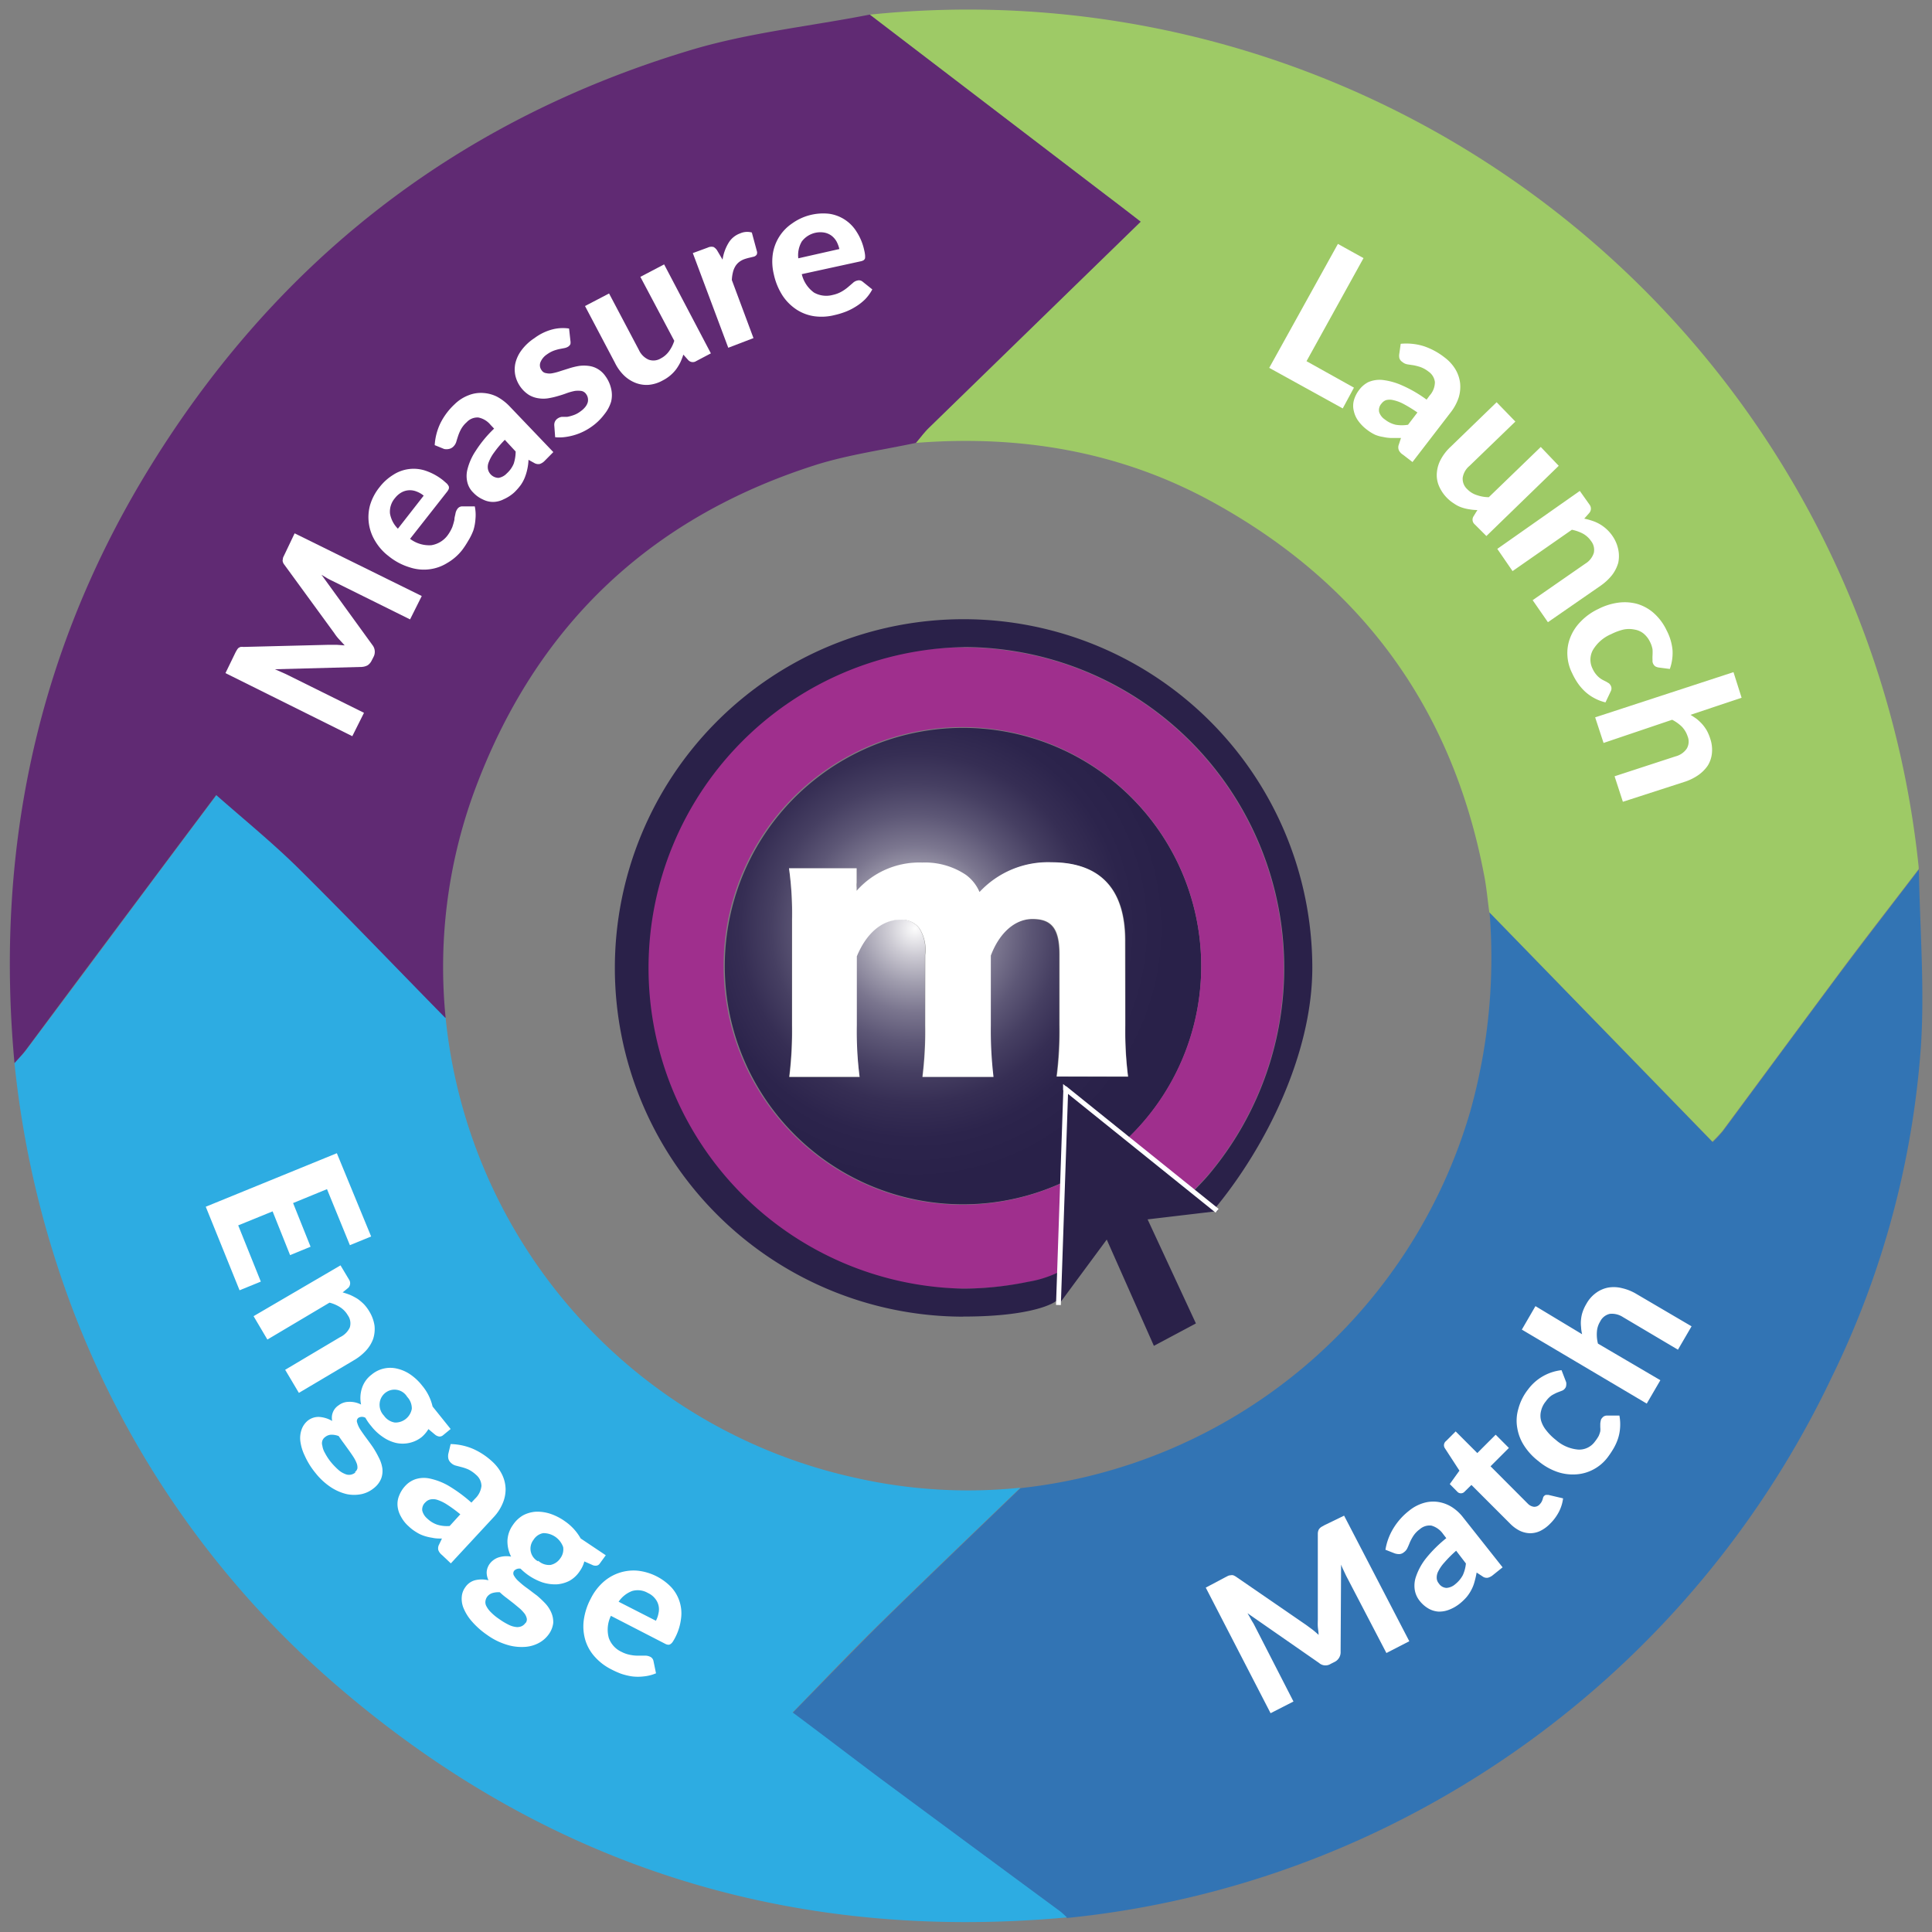
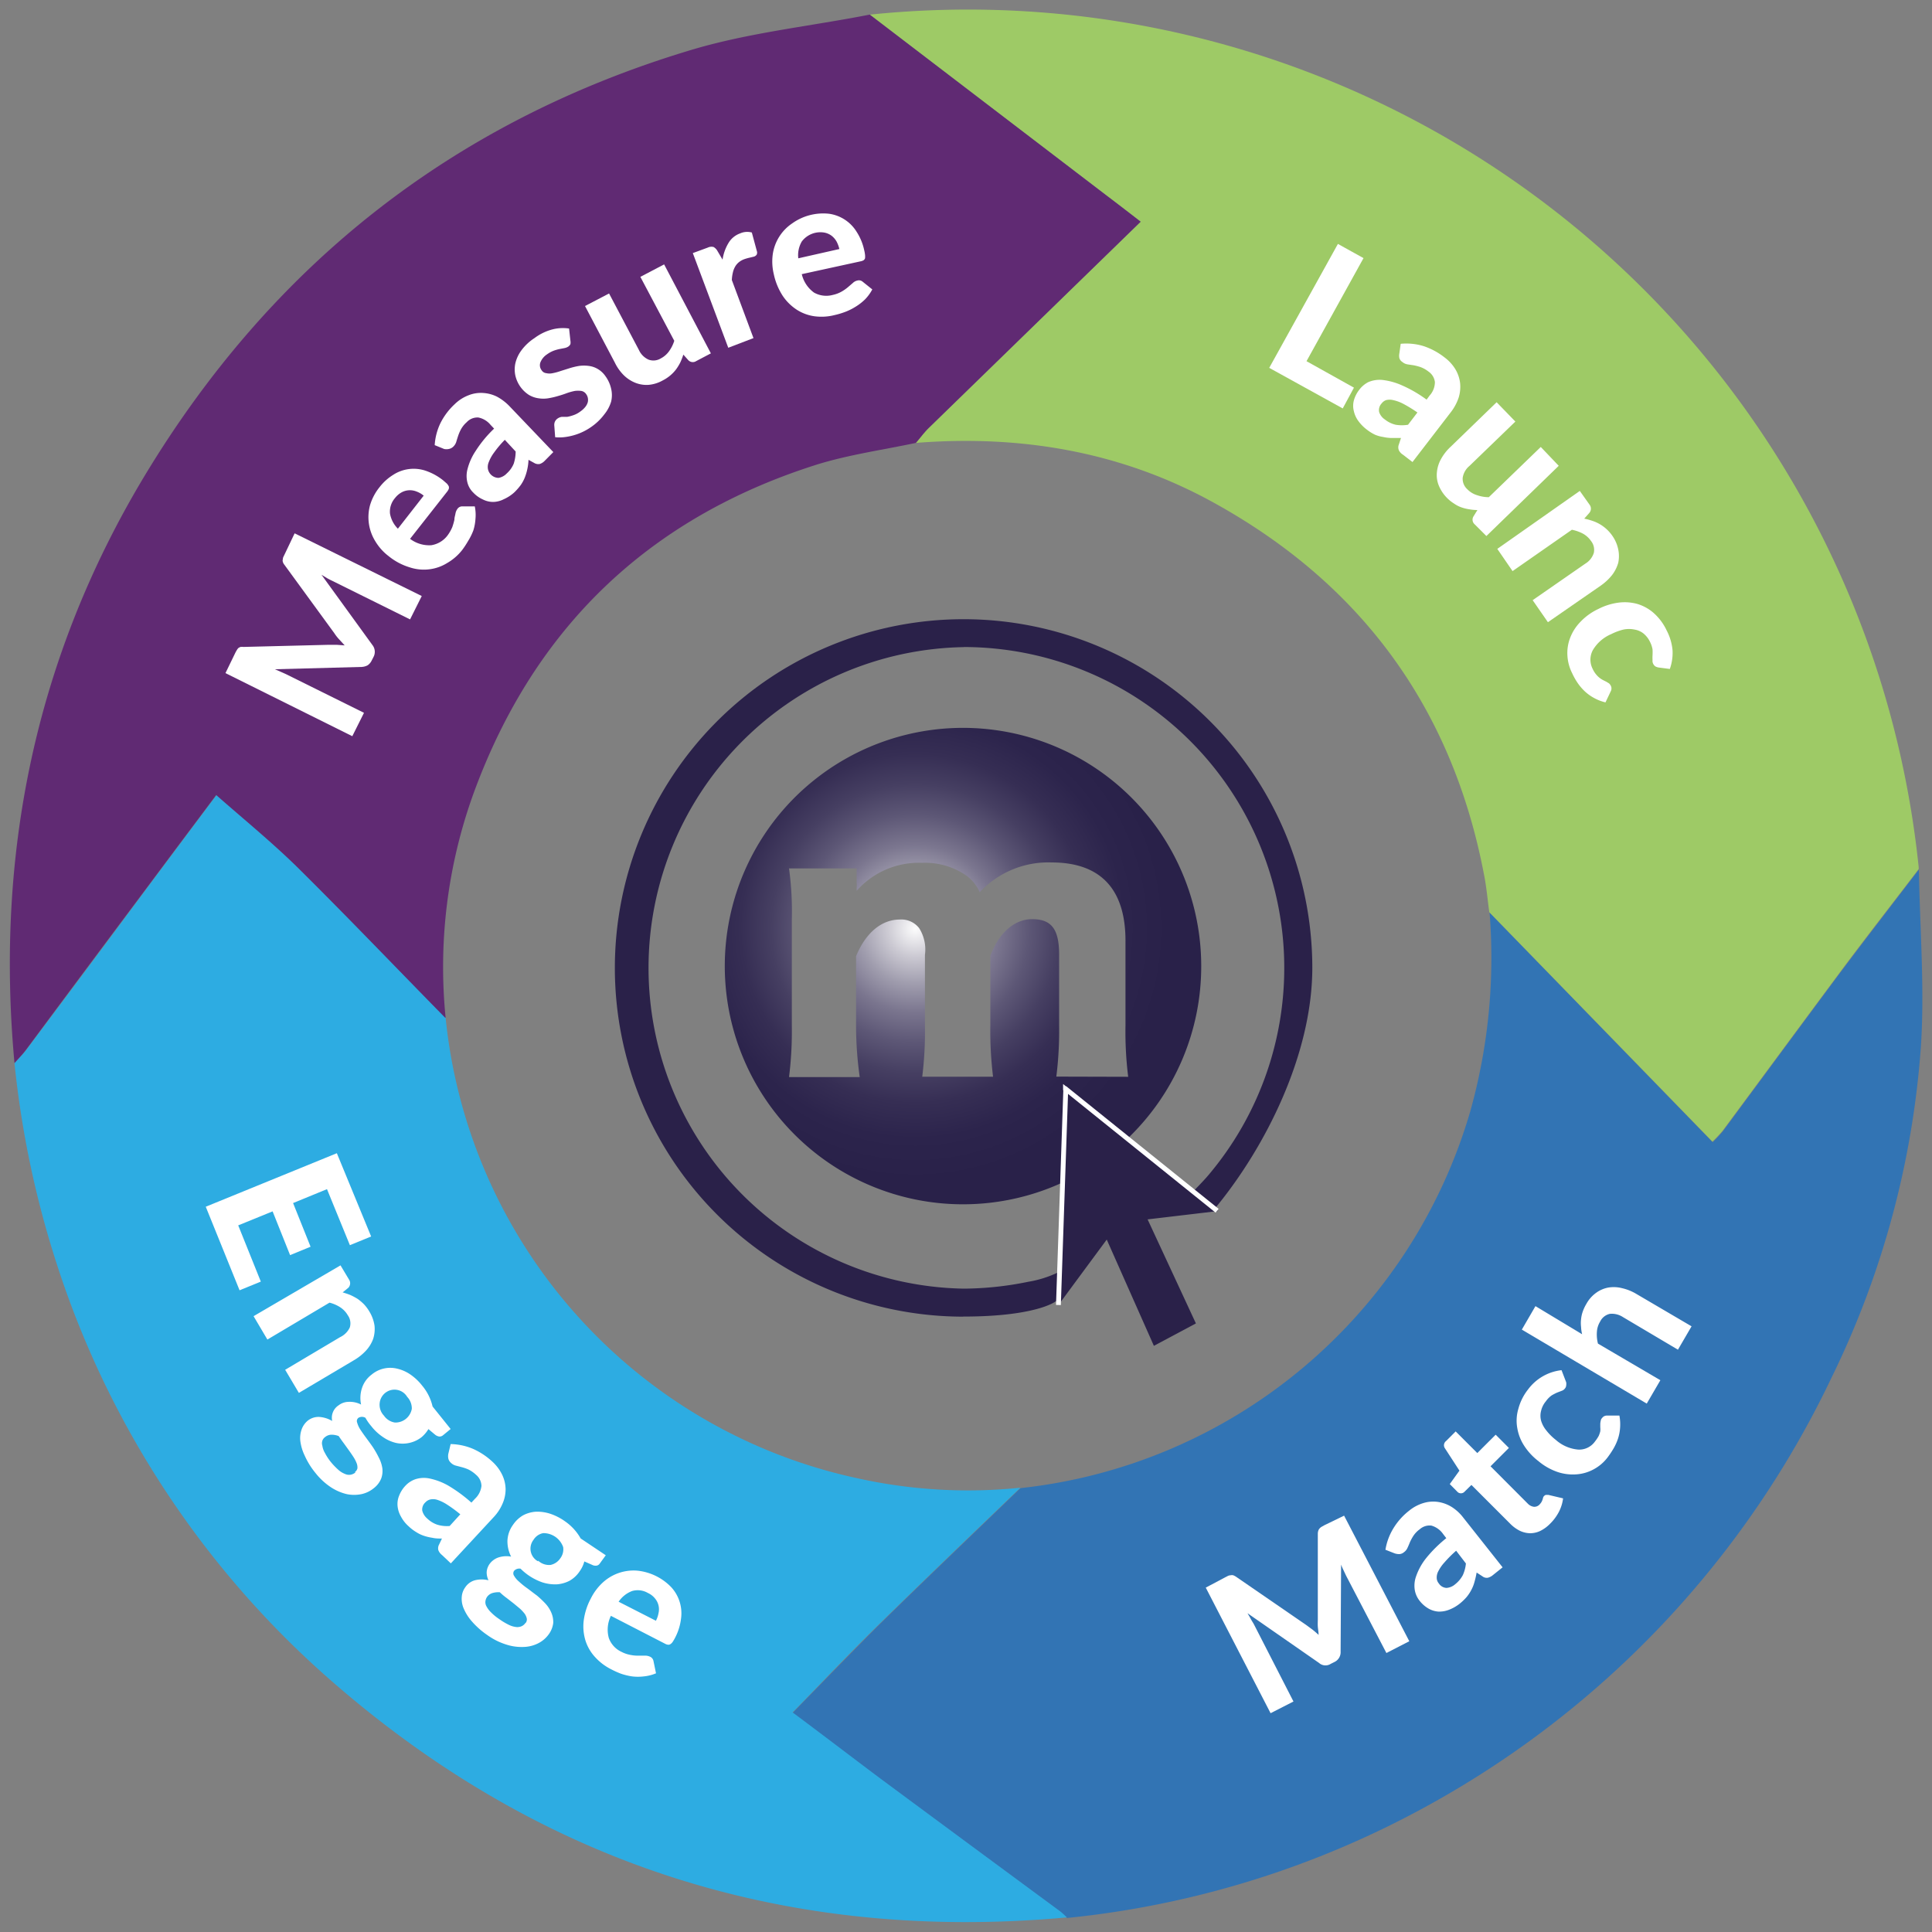
<svg xmlns="http://www.w3.org/2000/svg" id="Layer_1" data-name="Layer 1" viewBox="0 0 200 200">
  <rect x="0" y="0" width="200" height="200" fill="#808080" stroke="none" />
  <defs>
    <style>.cls-1{fill:url(#radial-gradient);}.cls-2{fill:#9f2f8d;}.cls-3{fill:#fff;}.cls-4{fill:#2a2149;}.cls-5{fill:#3274b4;}.cls-6{fill:#9eca66;}.cls-7{fill:#2dace2;}.cls-8{fill:#602a73;}.cls-9{fill:#2babe2;}.cls-10{fill:#622a74;}</style>
    <radialGradient id="radial-gradient" cx="-400.9" cy="340.86" r="0.6" gradientTransform="matrix(43.6, 0, 0, -43.6, 17574.06, 14957.66)" gradientUnits="userSpaceOnUse">
      <stop offset="0" stop-color="#fff" />
      <stop offset="0" stop-color="#fdfdfd" />
      <stop offset="0.11" stop-color="#cccad3" />
      <stop offset="0.22" stop-color="#a09dae" />
      <stop offset="0.33" stop-color="#7b768f" />
      <stop offset="0.45" stop-color="#5d5776" />
      <stop offset="0.57" stop-color="#463f62" />
      <stop offset="0.69" stop-color="#362e54" />
      <stop offset="0.83" stop-color="#2c244c" />
      <stop offset="1" stop-color="#292149" />
    </radialGradient>
  </defs>
  <path class="cls-1" d="M124.35,100A24.66,24.66,0,1,0,110,122.41l.32-9.69,6.4,5.15A24.64,24.64,0,0,0,124.35,100Zm-15,11.45a38.15,38.15,0,0,0,.29-5.34V98.84c0-2.66-.79-3.69-2.8-3.69-1.82,0-3.44,1.42-4.32,3.79v7.2a39.35,39.35,0,0,0,.28,5.32H95.47a38.21,38.21,0,0,0,.28-5.35V98.85a4.14,4.14,0,0,0-.6-2.77,2.33,2.33,0,0,0-2-.89c-1.91,0-3.54,1.39-4.53,3.79v7.17A38.29,38.29,0,0,0,89,111.5H81.68a38.3,38.3,0,0,0,.29-5.35V95.25a33,33,0,0,0-.29-5.35h7v1.49a2.11,2.11,0,0,1,0,.5v.33a8.57,8.57,0,0,1,6.77-2.9,7.52,7.52,0,0,1,4.53,1.28,4.32,4.32,0,0,1,1.44,1.76,9.72,9.72,0,0,1,7.44-3.08c5.07,0,7.65,2.76,7.65,8.11v8.76a37.86,37.86,0,0,0,.28,5.32Z" />
-   <path class="cls-2" d="M99.72,133.4a33.48,33.48,0,0,0,6.7-.68,11,11,0,0,0,2.86-.86c.25-.13.27-.07.41-.25l.29-9.17a24.72,24.72,0,1,1,6.72-4.57l6.78,5.46c.35-.36,1-1.06,1.47-1.57A33.19,33.19,0,1,0,99.72,133.4Z" />
-   <path class="cls-3" d="M116.46,97.37c0-5.35-2.58-8.11-7.64-8.11a9.68,9.68,0,0,0-7.42,3.08A4.29,4.29,0,0,0,100,90.57a7.59,7.59,0,0,0-4.53-1.28,8.65,8.65,0,0,0-6.79,2.92v-.35a2.7,2.7,0,0,1,0-.49V89.88h-7A34.08,34.08,0,0,1,82,95.22v10.9a39.79,39.79,0,0,1-.28,5.35h7.26a38.21,38.21,0,0,1-.28-5.35V99c1-2.42,2.62-3.79,4.53-3.79a2.3,2.3,0,0,1,1.95.89,4.12,4.12,0,0,1,.6,2.76v7.27a38.37,38.37,0,0,1-.28,5.35h7.35a41.14,41.14,0,0,1-.28-5.32V98.92c.89-2.37,2.52-3.79,4.32-3.79,2,0,2.8,1,2.8,3.69v7.27a36.75,36.75,0,0,1-.29,5.35h7.37a37.73,37.73,0,0,1-.29-5.31Z" />
  <path class="cls-4" d="M99.72,136.29c7.44,0,9.48-1.52,9.48-1.52l.37-.22v.54l5-6.77,4.88,11L123.8,137l-5-10.77,7.27-.86-.47-.37c.15,0,.24,0,.25,0,5.16-6.27,10-15.86,10-24.83A36.1,36.1,0,1,0,99.72,136.3Zm0-69.31A33.22,33.22,0,0,1,125,121.76c-.44.51-1.13,1.21-1.47,1.57l-6.79-5.46-6.41-5.16L110,122.4l-.29,9.18c-.15.18-.17.12-.42.25a11.43,11.43,0,0,1-2.85.86,34,34,0,0,1-6.67.71,33.21,33.21,0,0,1,0-66.41Z" />
  <rect class="cls-3" x="98.74" y="123.65" width="22.42" height="0.5" transform="translate(-17.62 229.56) rotate(-88.05)" />
  <rect class="cls-3" x="117.86" y="108.86" width="0.5" height="20.25" transform="translate(-48.64 136.42) rotate(-51.18)" />
  <path class="cls-3" d="M110.42,112.66l-.37.19,0-.63.39.31Z" />
  <path class="cls-5" d="M198.64,89.94c.1,6.14.61,12.32.21,18.42a92.72,92.72,0,0,1-9.23,34.21,99.13,99.13,0,0,1-41.79,44.33,97.56,97.56,0,0,1-37.39,11.65,7.45,7.45,0,0,0-.65-.61L91.05,184.1c-3-2.25-6-4.54-9-6.78,3-3.07,5.84-6,8.76-8.93,4.91-4.82,9.88-9.56,14.83-14.34a54.6,54.6,0,0,0,46.56-39,58.87,58.87,0,0,0,2-20.59l23.1,23.78a14.3,14.3,0,0,0,1.06-1.14c4-5.41,8-10.84,12-16.22,2.73-3.64,5.54-7.27,8.31-10.9" />
  <path class="cls-6" d="M198.64,89.94c-2.77,3.63-5.58,7.22-8.31,10.9-4,5.38-8,10.81-12,16.21a14.28,14.28,0,0,1-1.06,1.13l-23.1-23.75c-.18-1.31-.29-2.63-.55-3.92-3.31-17.29-12.76-30.14-28.15-38.57C115.94,46.72,105.6,45,94.8,45.85c.43-.5.82-1,1.28-1.48l22-21.42-3.46-2.66L90,1.52A98.93,98.93,0,0,1,198.62,89.75h0V90" />
  <path class="cls-7" d="M105.64,154c-5,4.8-9.92,9.52-14.83,14.33-2.93,2.88-5.75,5.86-8.76,8.94,3,2.23,6,4.53,9,6.78q9.36,6.93,18.74,13.84c.23.19.44.39.65.6-28.73,2.62-54.12-5.37-75.91-24.29A96.55,96.55,0,0,1,5.9,130.92a100.47,100.47,0,0,1-4.4-20.86c.4-.45.83-.88,1.21-1.36Q9,100.32,15.26,91.88l7.16-9.58c2.88,2.55,5.8,4.93,8.49,7.56,5.14,5.09,10.15,10.33,15.22,15.5A54.33,54.33,0,0,0,88.63,153,52.74,52.74,0,0,0,105.71,154" />
  <path class="cls-8" d="M46.08,105.35C41,100.18,36,94.94,30.86,89.85c-2.67-2.63-5.58-5-8.48-7.55-2.07,2.76-4.63,6.17-7.16,9.57q-6.29,8.41-12.54,16.82c-.36.48-.79.91-1.18,1.36-2-21.66,2.19-42,13.39-60.66C28.11,27.41,47,12.51,71.62,5.15c6-1.79,12.27-2.43,18.42-3.64l24.57,18.78c1,.75,2,1.52,3.47,2.66l-22,21.41c-.46.46-.84,1-1.27,1.49-3.41.72-6.9,1.21-10.21,2.23C67.15,53.59,55.26,65,49,82.19a52.87,52.87,0,0,0-2.87,23.16" />
  <path class="cls-9" d="M31.2,118.05l.14-.19V118a.47.47,0,0,1-.15.06Z" />
  <path class="cls-10" d="M33.79,59.78l-.3-.5.72.15-.42.35" />
  <path class="cls-3" d="M30.5,55.21,43.66,61.7l-1.21,2.42-8.07-4c-.17-.08-.35-.17-.54-.28l-.56-.34,5.27,7.27A1.13,1.13,0,0,1,38.67,68l-.19.37a1.27,1.27,0,0,1-.42.5,1.47,1.47,0,0,1-.61.17l-9,.24.6.26.56.25,8.07,4-1.21,2.42L23.34,69.68l1-2.06a3.07,3.07,0,0,1,.17-.31,1.12,1.12,0,0,1,.16-.22,1,1,0,0,1,.23-.12,1.64,1.64,0,0,1,.32,0l8.82-.22h.81l.83.06-.56-.61a4.56,4.56,0,0,1-.51-.65l-5.18-7.1a.73.73,0,0,1-.15-.29.39.39,0,0,1,0-.26.58.58,0,0,1,.06-.26l.15-.31Z" />
  <path class="cls-3" d="M42.45,55.78a3.28,3.28,0,0,0,2.2.66,2.61,2.61,0,0,0,1.67-1,4.18,4.18,0,0,0,.5-.87,6.77,6.77,0,0,0,.22-.77c0-.24.08-.45.11-.64a1.18,1.18,0,0,1,.21-.49.6.6,0,0,1,.5-.25h1.29a4.38,4.38,0,0,1,.07,1.3A5,5,0,0,1,49,54.91,6.27,6.27,0,0,1,48.46,56a9.29,9.29,0,0,1-.61.93,5.4,5.4,0,0,1-1.57,1.36,4.52,4.52,0,0,1-1.81.64,4.63,4.63,0,0,1-2.06-.2,6.37,6.37,0,0,1-2.18-1.16,5.43,5.43,0,0,1-1.36-1.51,4.73,4.73,0,0,1-.57-3.74,5.39,5.39,0,0,1,1-1.9,5.31,5.31,0,0,1,1.38-1.25,3.89,3.89,0,0,1,3.38-.44,5.94,5.94,0,0,1,1.82,1l.39.34a1.38,1.38,0,0,1,.19.28.53.53,0,0,1,0,.25,1.12,1.12,0,0,1-.16.28Zm1.41-4.47a2.47,2.47,0,0,0-.72-.42,1.85,1.85,0,0,0-.77-.14,1.78,1.78,0,0,0-.78.21,2.24,2.24,0,0,0-.7.6,2.15,2.15,0,0,0-.52,1.59,2.92,2.92,0,0,0,.82,1.58Z" />
  <path class="cls-3" d="M45,46.08a6.12,6.12,0,0,1,.6-2.29,6.86,6.86,0,0,1,1.47-1.95,4.18,4.18,0,0,1,1.43-.92A3.42,3.42,0,0,1,50,40.68a3.69,3.69,0,0,1,1.46.39,5.25,5.25,0,0,1,1.3,1l4.52,4.73-.89.9a1.25,1.25,0,0,1-.51.33.81.81,0,0,1-.57-.1l-.6-.33a5.27,5.27,0,0,1-.13,1,5.2,5.2,0,0,1-.26.85,3.84,3.84,0,0,1-.42.77,6.07,6.07,0,0,1-.67.76,4.09,4.09,0,0,1-1.08.7,2.51,2.51,0,0,1-1.08.28A2.35,2.35,0,0,1,50,51.71,3.1,3.1,0,0,1,49,51a2.2,2.2,0,0,1-.6-1,2.74,2.74,0,0,1,0-1.45,6.07,6.07,0,0,1,.84-1.87,12.42,12.42,0,0,1,1.91-2.31l-.37-.39a2.18,2.18,0,0,0-1.26-.76,1.51,1.51,0,0,0-1.21.49,2.72,2.72,0,0,0-.6.75,4.48,4.48,0,0,0-.29.68c-.07.21-.13.4-.19.61a1.16,1.16,0,0,1-.32.5.88.88,0,0,1-.46.23,1.24,1.24,0,0,1-.47,0Zm7.26-.55a10.5,10.5,0,0,0-1.1,1.3,4.08,4.08,0,0,0-.56,1,1.28,1.28,0,0,0-.09.72,1.14,1.14,0,0,0,1.1.92,1.53,1.53,0,0,0,.86-.47,2.77,2.77,0,0,0,.71-1,4.1,4.1,0,0,0,.2-1.26Z" />
  <path class="cls-3" d="M59.05,35.28a1,1,0,0,1,0,.34.63.63,0,0,1-.21.25,1.11,1.11,0,0,1-.39.16l-.52.1a4.5,4.5,0,0,0-.6.17,3,3,0,0,0-.7.38,1.78,1.78,0,0,0-.69.84.85.85,0,0,0,.13.81.64.64,0,0,0,.48.3,1.52,1.52,0,0,0,.67,0,5.7,5.7,0,0,0,.81-.22l.92-.29a7.48,7.48,0,0,1,1-.24,3.78,3.78,0,0,1,1,0,2.4,2.4,0,0,1,.9.3,2.5,2.5,0,0,1,.81.74,3.51,3.51,0,0,1,.6,1.3,2.89,2.89,0,0,1,0,1.37,3.84,3.84,0,0,1-.69,1.29,5.82,5.82,0,0,1-1.33,1.29,6,6,0,0,1-1.89.9,6.15,6.15,0,0,1-1,.19,4.31,4.31,0,0,1-.88,0l-.09-1.21a.84.84,0,0,1,.06-.39.8.8,0,0,1,.29-.34,1,1,0,0,1,.45-.17l.55,0A3.92,3.92,0,0,0,59.3,43a2.56,2.56,0,0,0,.8-.42,2.31,2.31,0,0,0,.51-.48,1.35,1.35,0,0,0,.24-.48,1.09,1.09,0,0,0,0-.44,1,1,0,0,0-.17-.38.77.77,0,0,0-.5-.33,2.58,2.58,0,0,0-.68,0,6,6,0,0,0-.83.23c-.29.11-.6.21-.92.3a8,8,0,0,1-1,.23,3.16,3.16,0,0,1-1,0,2.65,2.65,0,0,1-1-.35,3.24,3.24,0,0,1-1.4-2,3,3,0,0,1,0-1.27,3.62,3.62,0,0,1,.61-1.32A5.18,5.18,0,0,1,55.33,35a5.32,5.32,0,0,1,1.82-.89,4.35,4.35,0,0,1,1.76-.1Z" />
  <path class="cls-3" d="M68.75,27.37l4.84,9.21-1.52.8a.64.64,0,0,1-.83-.11l-.5-.56a7,7,0,0,1-.31.8,5.16,5.16,0,0,1-.43.71,4,4,0,0,1-1.39,1.16,3.61,3.61,0,0,1-1.47.46,3.14,3.14,0,0,1-1.36-.21,3.62,3.62,0,0,1-1.21-.79,4.73,4.73,0,0,1-.92-1.3l-3.09-5.86,2.49-1.3,3.09,5.85a2,2,0,0,0,1,1,1.46,1.46,0,0,0,1.27-.13,2.43,2.43,0,0,0,.85-.74,3.77,3.77,0,0,0,.54-1.08l-3.51-6.62Z" />
  <path class="cls-3" d="M74.8,26.88a4.6,4.6,0,0,1,.61-1.72,2.3,2.3,0,0,1,1.21-1,1.8,1.8,0,0,1,1.21-.09l.54,2a.48.48,0,0,1-.05.31.58.58,0,0,1-.25.18l-.45.11a4.77,4.77,0,0,0-.54.15,2,2,0,0,0-.61.34,1.65,1.65,0,0,0-.39.48,2.17,2.17,0,0,0-.22.6,3.86,3.86,0,0,0-.1.75L78,35l-2.61,1L71.72,26.2l1.55-.57a.88.88,0,0,1,.6-.06,1.05,1.05,0,0,1,.4.41Z" />
  <path class="cls-3" d="M83,28.38a3.27,3.27,0,0,0,1.27,1.91,2.58,2.58,0,0,0,1.94.24,3.16,3.16,0,0,0,.94-.36,4.24,4.24,0,0,0,.65-.46l.49-.42a.94.94,0,0,1,.47-.25.59.59,0,0,1,.54.12l1,.8A4.53,4.53,0,0,1,89.54,31a5.5,5.5,0,0,1-1,.77,6,6,0,0,1-1.08.53,7.9,7.9,0,0,1-1.08.32,5.49,5.49,0,0,1-2.06.12,4.55,4.55,0,0,1-1.81-.66,5.11,5.11,0,0,1-1.48-1.45,6.67,6.67,0,0,1-.93-2.26,5.54,5.54,0,0,1-.11-2A4.65,4.65,0,0,1,82,23.13a5.53,5.53,0,0,1,3.84-1A4,4,0,0,1,88.68,24a5.69,5.69,0,0,1,.78,1.89,4,4,0,0,1,.09.5,1.93,1.93,0,0,1,0,.34.41.41,0,0,1-.15.21,1,1,0,0,1-.3.11Zm3.89-2.6a3.19,3.19,0,0,0-.29-.78,2,2,0,0,0-.52-.6,1.83,1.83,0,0,0-.73-.32A2.41,2.41,0,0,0,83,25a2.8,2.8,0,0,0-.36,1.74Z" />
  <path class="cls-3" d="M140.16,40.13,139,42.28l-7.61-4.2,7.11-12.83,2.65,1.47-5.9,10.67Z" />
  <path class="cls-3" d="M145,35.59a6.11,6.11,0,0,1,2.37.24A7.16,7.16,0,0,1,149.54,37a4.32,4.32,0,0,1,1.13,1.24,3.63,3.63,0,0,1,.48,1.42,3.79,3.79,0,0,1-.15,1.5,5.06,5.06,0,0,1-.78,1.47l-4,5.2-1-.77a1.11,1.11,0,0,1-.41-.45.78.78,0,0,1,0-.6l.22-.67h-1a4.32,4.32,0,0,1-.87-.11,3.33,3.33,0,0,1-.82-.23,4.65,4.65,0,0,1-.85-.53,4.27,4.27,0,0,1-.89-.91,2.7,2.7,0,0,1-.45-1,2.16,2.16,0,0,1,0-1.1,3.15,3.15,0,0,1,.56-1.11,2.73,2.73,0,0,1,.93-.79,3,3,0,0,1,1.44-.23,6.85,6.85,0,0,1,2,.54,13.2,13.2,0,0,1,2.6,1.5l.32-.43a2.09,2.09,0,0,0,.54-1.39,1.54,1.54,0,0,0-.67-1.09,2.94,2.94,0,0,0-.85-.47,5.53,5.53,0,0,0-.7-.18l-.61-.09a1.08,1.08,0,0,1-.54-.25.71.71,0,0,1-.31-.41,1.24,1.24,0,0,1,0-.47Zm1.73,7.11a14.45,14.45,0,0,0-1.45-.89,4.1,4.1,0,0,0-1.06-.39,1.5,1.5,0,0,0-.73,0,1,1,0,0,0-.47.35,1,1,0,0,0-.25.89,1.48,1.48,0,0,0,.6.77,2.8,2.8,0,0,0,1.11.54,3.93,3.93,0,0,0,1.28,0Z" />
  <path class="cls-3" d="M161.36,48.22l-7.49,7.27-1.21-1.21a.64.64,0,0,1-.12-.83l.4-.65a4.8,4.8,0,0,1-.85-.08,4.36,4.36,0,0,1-.81-.2,3.13,3.13,0,0,1-.77-.4,4,4,0,0,1-1.58-1.89,2.87,2.87,0,0,1-.18-1.36,3.44,3.44,0,0,1,.43-1.36,5.06,5.06,0,0,1,1-1.27l4.75-4.6,1.94,2-4.75,4.59a2,2,0,0,0-.7,1.21,1.45,1.45,0,0,0,.48,1.21,2.35,2.35,0,0,0,1,.61,3.86,3.86,0,0,0,1.22.21l5.38-5.2Z" />
  <path class="cls-3" d="M164,53.69a6.23,6.23,0,0,1,.82.22,4.06,4.06,0,0,1,2.1,1.57,3.79,3.79,0,0,1,.6,1.4,3.38,3.38,0,0,1,0,1.38,3.8,3.8,0,0,1-.64,1.27,5.59,5.59,0,0,1-1.18,1.1l-5.46,3.78-1.58-2.28,5.45-3.78a2,2,0,0,0,.88-1.11,1.47,1.47,0,0,0-.29-1.24,2.45,2.45,0,0,0-.84-.76,4.18,4.18,0,0,0-1.14-.4l-6.14,4.28L155,56.82l8.54-6,1,1.41a.68.68,0,0,1,0,.85Z" />
  <path class="cls-3" d="M171.7,69.1a1.17,1.17,0,0,1-.33-.11.71.71,0,0,1-.3-.67,3.89,3.89,0,0,1,0-.49,6.08,6.08,0,0,0,0-.61,2.84,2.84,0,0,0-.27-.79,2.54,2.54,0,0,0-.69-.87,2,2,0,0,0-.92-.39,2.82,2.82,0,0,0-1.12,0,5.89,5.89,0,0,0-1.29.48,4,4,0,0,0-1.9,1.67,2.08,2.08,0,0,0,0,1.94,2.48,2.48,0,0,0,.36.57,2.3,2.3,0,0,0,.72.58l.32.16.28.17a.79.79,0,0,1,.19.25.61.61,0,0,1,0,.56l-.55,1.16a4.68,4.68,0,0,1-1.21-.47,4.61,4.61,0,0,1-.95-.69,5.45,5.45,0,0,1-.73-.86,7.07,7.07,0,0,1-.56-1,4.56,4.56,0,0,1-.49-1.81,4.34,4.34,0,0,1,.27-1.82,4.83,4.83,0,0,1,1.05-1.66,6.16,6.16,0,0,1,1.88-1.36,6.38,6.38,0,0,1,2.05-.65,4.93,4.93,0,0,1,1.95.12,4.52,4.52,0,0,1,1.72.94,5.58,5.58,0,0,1,1.35,1.81,5.47,5.47,0,0,1,.61,2.05,4.92,4.92,0,0,1-.28,1.94Z" />
-   <path class="cls-3" d="M175,74c.22.13.44.28.65.43a5.58,5.58,0,0,1,.56.53,4.3,4.3,0,0,1,.47.65,4.6,4.6,0,0,1,.35.82,3.56,3.56,0,0,1,.19,1.52,3,3,0,0,1-.43,1.3,3.88,3.88,0,0,1-1,1,5.4,5.4,0,0,1-1.45.7L168,83l-.86-2.64,6.31-2.06a2,2,0,0,0,1.16-.8,1.44,1.44,0,0,0,.09-1.28,2.64,2.64,0,0,0-.6-1,4.15,4.15,0,0,0-1-.71L166,76.91l-.87-2.65,14.32-4.68.84,2.65Z" />
  <path class="cls-3" d="M139.14,156.9l6.75,13-2.37,1.22-4.17-8-.26-.55a6.39,6.39,0,0,1-.26-.6l-.05,9a1.12,1.12,0,0,1-.64,1.08l-.38.19a1,1,0,0,1-1.21-.09L129.14,167c.12.2.24.4.35.61s.22.36.31.53l4.1,8-2.37,1.21-6.71-13,2-1.06.31-.16a.88.88,0,0,1,.27-.06.57.57,0,0,1,.26,0,1.59,1.59,0,0,1,.29.15l7.27,5,.65.48c.22.17.42.35.63.54,0-.28-.06-.56-.08-.85s0-.55,0-.81v-8.79a1,1,0,0,1,.05-.33.59.59,0,0,1,.13-.23.85.85,0,0,1,.2-.17l.3-.17Z" />
  <path class="cls-3" d="M143.42,160.43a6.14,6.14,0,0,1,.83-2.23,6.75,6.75,0,0,1,1.63-1.82,4.28,4.28,0,0,1,1.49-.79,3.47,3.47,0,0,1,1.5-.11,3.76,3.76,0,0,1,1.41.52,4.62,4.62,0,0,1,1.21,1.12l4.06,5.13-1,.8a1.33,1.33,0,0,1-.54.28.73.73,0,0,1-.55-.15l-.6-.39a9.48,9.48,0,0,1-.23,1,3.91,3.91,0,0,1-.33.82,4.05,4.05,0,0,1-.49.73,5.43,5.43,0,0,1-.74.7,4.17,4.17,0,0,1-1.09.61,2.74,2.74,0,0,1-1.1.18,2.42,2.42,0,0,1-1-.31,3.23,3.23,0,0,1-.94-.83,2.45,2.45,0,0,1-.48-1.08,2.86,2.86,0,0,1,.14-1.45,6.34,6.34,0,0,1,1-1.82,13.64,13.64,0,0,1,2.12-2.11l-.33-.43a2.22,2.22,0,0,0-1.21-.87,1.53,1.53,0,0,0-1.21.38,2.62,2.62,0,0,0-.67.7,5.07,5.07,0,0,0-.35.65c-.08.2-.16.39-.24.56a1.09,1.09,0,0,1-.38.47.79.79,0,0,1-.47.19,1.49,1.49,0,0,1-.47-.07Zm7.32.1a12.56,12.56,0,0,0-1.21,1.21,4.11,4.11,0,0,0-.64.92,1.38,1.38,0,0,0-.16.72.9.9,0,0,0,.22.54,1,1,0,0,0,.79.46,1.52,1.52,0,0,0,.9-.38,3,3,0,0,0,.79-.94,3.74,3.74,0,0,0,.32-1.21Z" />
  <path class="cls-3" d="M160.45,157.75a3.71,3.71,0,0,1-1,.73,2.46,2.46,0,0,1-1.07.24,2.63,2.63,0,0,1-1.06-.26,3.82,3.82,0,0,1-1-.74l-4-4-.7.69a.51.51,0,0,1-.71.06l-.06-.06-.77-.78,1-1.39-1.5-2.31a.55.55,0,0,1,.11-.75l1-1,2.24,2.24,1.9-1.9,1.37,1.37-1.9,1.9,3.84,3.85a1.09,1.09,0,0,0,.63.34.73.73,0,0,0,.61-.24,1.46,1.46,0,0,0,.21-.28,1.73,1.73,0,0,0,.1-.24l.06-.21a.36.36,0,0,1,.1-.15.42.42,0,0,1,.18-.11h.25l1.53.36a4.14,4.14,0,0,1-.44,1.41A4.92,4.92,0,0,1,160.45,157.75Z" />
  <path class="cls-3" d="M162.13,143.09a1,1,0,0,1,0,.34.55.55,0,0,1-.14.32.69.69,0,0,1-.33.23l-.47.18a5.93,5.93,0,0,0-.56.29,2.48,2.48,0,0,0-.6.61,2.38,2.38,0,0,0-.5,1,2,2,0,0,0,0,1,2.87,2.87,0,0,0,.53,1,5.57,5.57,0,0,0,1,1,4,4,0,0,0,2.31,1,2,2,0,0,0,1.75-.85,4.07,4.07,0,0,0,.37-.55,2.84,2.84,0,0,0,.17-.49,1.87,1.87,0,0,0,0-.42v-.36a1.77,1.77,0,0,1,.05-.32.47.47,0,0,1,.14-.28.6.6,0,0,1,.5-.25h1.29a4.93,4.93,0,0,1,.07,1.27,4.59,4.59,0,0,1-.23,1.16,5.5,5.5,0,0,1-.46,1,9.62,9.62,0,0,1-.61.91,4.43,4.43,0,0,1-1.41,1.21,4.34,4.34,0,0,1-1.76.53,5,5,0,0,1-2-.24,6.21,6.21,0,0,1-2-1.14,6.28,6.28,0,0,1-1.46-1.58,4.78,4.78,0,0,1-.71-1.82,4.29,4.29,0,0,1,.11-2,5.48,5.48,0,0,1,1-2,5,5,0,0,1,3.47-2Z" />
  <path class="cls-3" d="M163.78,138.12a4,4,0,0,1-.11-.77,3.3,3.3,0,0,1,0-.77,3.47,3.47,0,0,1,.17-.79,4.26,4.26,0,0,1,.38-.81,3.45,3.45,0,0,1,1-1.14,3.1,3.1,0,0,1,1.26-.55,3.45,3.45,0,0,1,1.43.06,5.07,5.07,0,0,1,1.49.6l5.71,3.35-1.41,2.42-5.7-3.38a2.09,2.09,0,0,0-1.35-.33,1.47,1.47,0,0,0-1,.79,2.32,2.32,0,0,0-.34,1.08,3.77,3.77,0,0,0,.11,1.21l6.46,3.79-1.41,2.42-12.93-7.66,1.41-2.43Z" />
  <path class="cls-3" d="M33.85,123.1l-3.51,1.44,1.81,4.52-2.12.87-1.81-4.53-3.56,1.45L27,132.67l-2.2.9-3.5-8.65,13.57-5.54L38.42,128l-2.2.9Z" />
  <path class="cls-3" d="M35.47,133.79a7.52,7.52,0,0,1,.8.27,6.72,6.72,0,0,1,.75.4,5.13,5.13,0,0,1,.66.56,4.26,4.26,0,0,1,.57.77,3.9,3.9,0,0,1,.52,1.44,3.33,3.33,0,0,1-.14,1.37,3.59,3.59,0,0,1-.74,1.21,5.37,5.37,0,0,1-1.25,1l-5.7,3.38-1.42-2.39,5.69-3.38a2.09,2.09,0,0,0,1-1,1.44,1.44,0,0,0-.21-1.27,2.45,2.45,0,0,0-.78-.82,3.66,3.66,0,0,0-1.11-.48l-6.43,3.82-1.43-2.42,9-5.26.88,1.47a.68.68,0,0,1-.07.85Z" />
  <path class="cls-3" d="M46.65,147.93l-.79.65a.56.56,0,0,1-.39.13.9.9,0,0,1-.45-.21l-.67-.56a3.42,3.42,0,0,1-.69.82,3.14,3.14,0,0,1-1.29.61,3.21,3.21,0,0,1-1.38,0,4,4,0,0,1-1.35-.61,5.2,5.2,0,0,1-1.21-1.13,5.1,5.1,0,0,1-.6-.86.71.71,0,0,0-.72,0,.42.42,0,0,0-.14.49,2.67,2.67,0,0,0,.32.71c.17.26.38.56.61.87s.48.65.72,1a10,10,0,0,1,.6,1.06,3.5,3.5,0,0,1,.36,1.09,2.29,2.29,0,0,1-.12,1.07,2.4,2.4,0,0,1-.77,1,3,3,0,0,1-1.26.61,3.8,3.8,0,0,1-1.54,0,5.18,5.18,0,0,1-1.65-.72,6.87,6.87,0,0,1-1.6-1.49,7.82,7.82,0,0,1-1.09-1.76,4.86,4.86,0,0,1-.46-1.52,2.67,2.67,0,0,1,.14-1.22,2.1,2.1,0,0,1,.6-.87,1.78,1.78,0,0,1,1.21-.41,3.05,3.05,0,0,1,1.35.42,1.53,1.53,0,0,1,.66-1.62,1.72,1.72,0,0,1,1-.36,2.56,2.56,0,0,1,1.33.28,3.27,3.27,0,0,1,.09-1.7,2.82,2.82,0,0,1,1-1.4,3,3,0,0,1,2.67-.61,4,4,0,0,1,1.36.61,5.51,5.51,0,0,1,1.21,1.15,5.13,5.13,0,0,1,1.07,2.15Zm-9.9,4.45A.65.65,0,0,0,37,152a1.2,1.2,0,0,0-.08-.53,3.5,3.5,0,0,0-.31-.61c-.14-.22-.3-.45-.47-.69l-.54-.75c-.19-.25-.37-.51-.54-.76a2.12,2.12,0,0,0-.75-.14,1.06,1.06,0,0,0-.65.24.79.79,0,0,0-.29.38.84.84,0,0,0,0,.52,2,2,0,0,0,.25.72,5.68,5.68,0,0,0,.6.93,7,7,0,0,0,.8.84,2.23,2.23,0,0,0,.69.43,1,1,0,0,0,.6.08,1.07,1.07,0,0,0,.47-.22Zm3-5.83a1.68,1.68,0,0,0,1.13.71,1.72,1.72,0,0,0,1.75-1.42,1.74,1.74,0,0,0-.48-1.24,1.53,1.53,0,0,0-2.11-.52,1.55,1.55,0,0,0-.74,1.21,1.62,1.62,0,0,0,.46,1.27Z" />
  <path class="cls-3" d="M46.65,149.49A6.22,6.22,0,0,1,49,150a7.28,7.28,0,0,1,2,1.34,4.44,4.44,0,0,1,1,1.36,3.56,3.56,0,0,1,.34,1.47,3.69,3.69,0,0,1-.31,1.47,4.7,4.7,0,0,1-.92,1.41l-4.44,4.79-.92-.87a1.18,1.18,0,0,1-.37-.49.79.79,0,0,1,.07-.58l.3-.63c-.33,0-.66,0-1-.08a5,5,0,0,1-.85-.2,3.45,3.45,0,0,1-.8-.38,4.34,4.34,0,0,1-.8-.61,3.55,3.55,0,0,1-.79-1,2.71,2.71,0,0,1-.35-1.06,2.26,2.26,0,0,1,.15-1.09,3.16,3.16,0,0,1,.69-1.08,2.53,2.53,0,0,1,1-.64,2.86,2.86,0,0,1,1.45-.08,6.66,6.66,0,0,1,1.92.72,15.16,15.16,0,0,1,2.43,1.78l.36-.39a2.15,2.15,0,0,0,.68-1.33,1.53,1.53,0,0,0-.55-1.15,3.39,3.39,0,0,0-.8-.56,4.72,4.72,0,0,0-.69-.24l-.61-.16a1.1,1.1,0,0,1-.52-.3.83.83,0,0,1-.26-.44,1.29,1.29,0,0,1,0-.48Zm1,7.27a13.86,13.86,0,0,0-1.36-1,4.22,4.22,0,0,0-1-.49,1.4,1.4,0,0,0-.73-.05,1,1,0,0,0-.51.29,1,1,0,0,0-.34.86,1.56,1.56,0,0,0,.52.83,2.78,2.78,0,0,0,1.05.64,3.4,3.4,0,0,0,1.27.13Z" />
  <path class="cls-3" d="M62.71,161l-.61.84a.5.5,0,0,1-.32.23.76.76,0,0,1-.49-.08l-.8-.35a3.12,3.12,0,0,1-.47,1,3.09,3.09,0,0,1-1.06,1,3.39,3.39,0,0,1-1.32.37,4.38,4.38,0,0,1-1.48-.2,5.93,5.93,0,0,1-2.27-1.42.73.73,0,0,0-.67.22.45.45,0,0,0,0,.52,2.26,2.26,0,0,0,.51.6,8,8,0,0,0,.84.68c.32.23.64.49,1,.75a10.38,10.38,0,0,1,.9.85,3.28,3.28,0,0,1,.61.95,2.43,2.43,0,0,1,.19,1.06,2.5,2.5,0,0,1-.47,1.17,3,3,0,0,1-1.06.91,3.51,3.51,0,0,1-1.49.39,5.13,5.13,0,0,1-1.82-.24,6.87,6.87,0,0,1-2-1,8.32,8.32,0,0,1-1.57-1.39,4.93,4.93,0,0,1-.85-1.33,2.52,2.52,0,0,1-.21-1.21,1.9,1.9,0,0,1,.36-1,1.76,1.76,0,0,1,1-.73,2.93,2.93,0,0,1,1.41,0,1.88,1.88,0,0,1-.19-.84,1.63,1.63,0,0,1,.34-.9,1.89,1.89,0,0,1,.84-.61,2.7,2.7,0,0,1,1.35-.1,3.51,3.51,0,0,1-.38-1.65,3,3,0,0,1,.57-1.63,3.18,3.18,0,0,1,1.06-1,3.32,3.32,0,0,1,1.34-.37,4.36,4.36,0,0,1,1.48.22,5.76,5.76,0,0,1,1.5.77,5.35,5.35,0,0,1,1.63,1.78Zm-8.29,7a.57.57,0,0,0,.11-.46,1.35,1.35,0,0,0-.22-.49,4.51,4.51,0,0,0-.47-.51l-.65-.54-.72-.56a7.15,7.15,0,0,1-.73-.61,2.19,2.19,0,0,0-.76.08,1.08,1.08,0,0,0-.56.4,1.07,1.07,0,0,0-.17.46.86.86,0,0,0,.11.52,2.42,2.42,0,0,0,.45.6,5.32,5.32,0,0,0,.86.71,6.89,6.89,0,0,0,1,.6,2.29,2.29,0,0,0,.77.23,1.11,1.11,0,0,0,.57-.09,1,1,0,0,0,.39-.34Zm1.29-6.44A1.65,1.65,0,0,0,57,162a1.63,1.63,0,0,0,1-.68,1.55,1.55,0,0,0,.3-1.16,2.16,2.16,0,0,0-2.07-1.45,1.5,1.5,0,0,0-1,.69,1.49,1.49,0,0,0,.47,2.23Z" />
  <path class="cls-3" d="M63.24,167.27a3.27,3.27,0,0,0-.22,2.28A2.5,2.5,0,0,0,64.34,171a3.25,3.25,0,0,0,1,.33,3.6,3.6,0,0,0,.8.06h.64a1.21,1.21,0,0,1,.53.12.61.61,0,0,1,.34.45l.26,1.26a4.33,4.33,0,0,1-1.26.32,5,5,0,0,1-1.22,0,6.43,6.43,0,0,1-1.15-.28,8.81,8.81,0,0,1-1-.45,5.67,5.67,0,0,1-1.66-1.25,4.55,4.55,0,0,1-1-1.69,5,5,0,0,1-.2-2.06,6.62,6.62,0,0,1,.74-2.33,5.67,5.67,0,0,1,1.21-1.63,4.72,4.72,0,0,1,3.56-1.26,5.66,5.66,0,0,1,3.57,1.73,4,4,0,0,1,1,3.24,5.68,5.68,0,0,1-.6,1.95,4.83,4.83,0,0,1-.26.45.78.78,0,0,1-.24.24.36.36,0,0,1-.25.06.82.82,0,0,1-.3-.1Zm4.66.51a2.74,2.74,0,0,0,.27-.79,1.74,1.74,0,0,0-.35-1.5,2,2,0,0,0-.74-.58,2.09,2.09,0,0,0-1.64-.21,2.94,2.94,0,0,0-1.4,1.11Z" />
</svg>